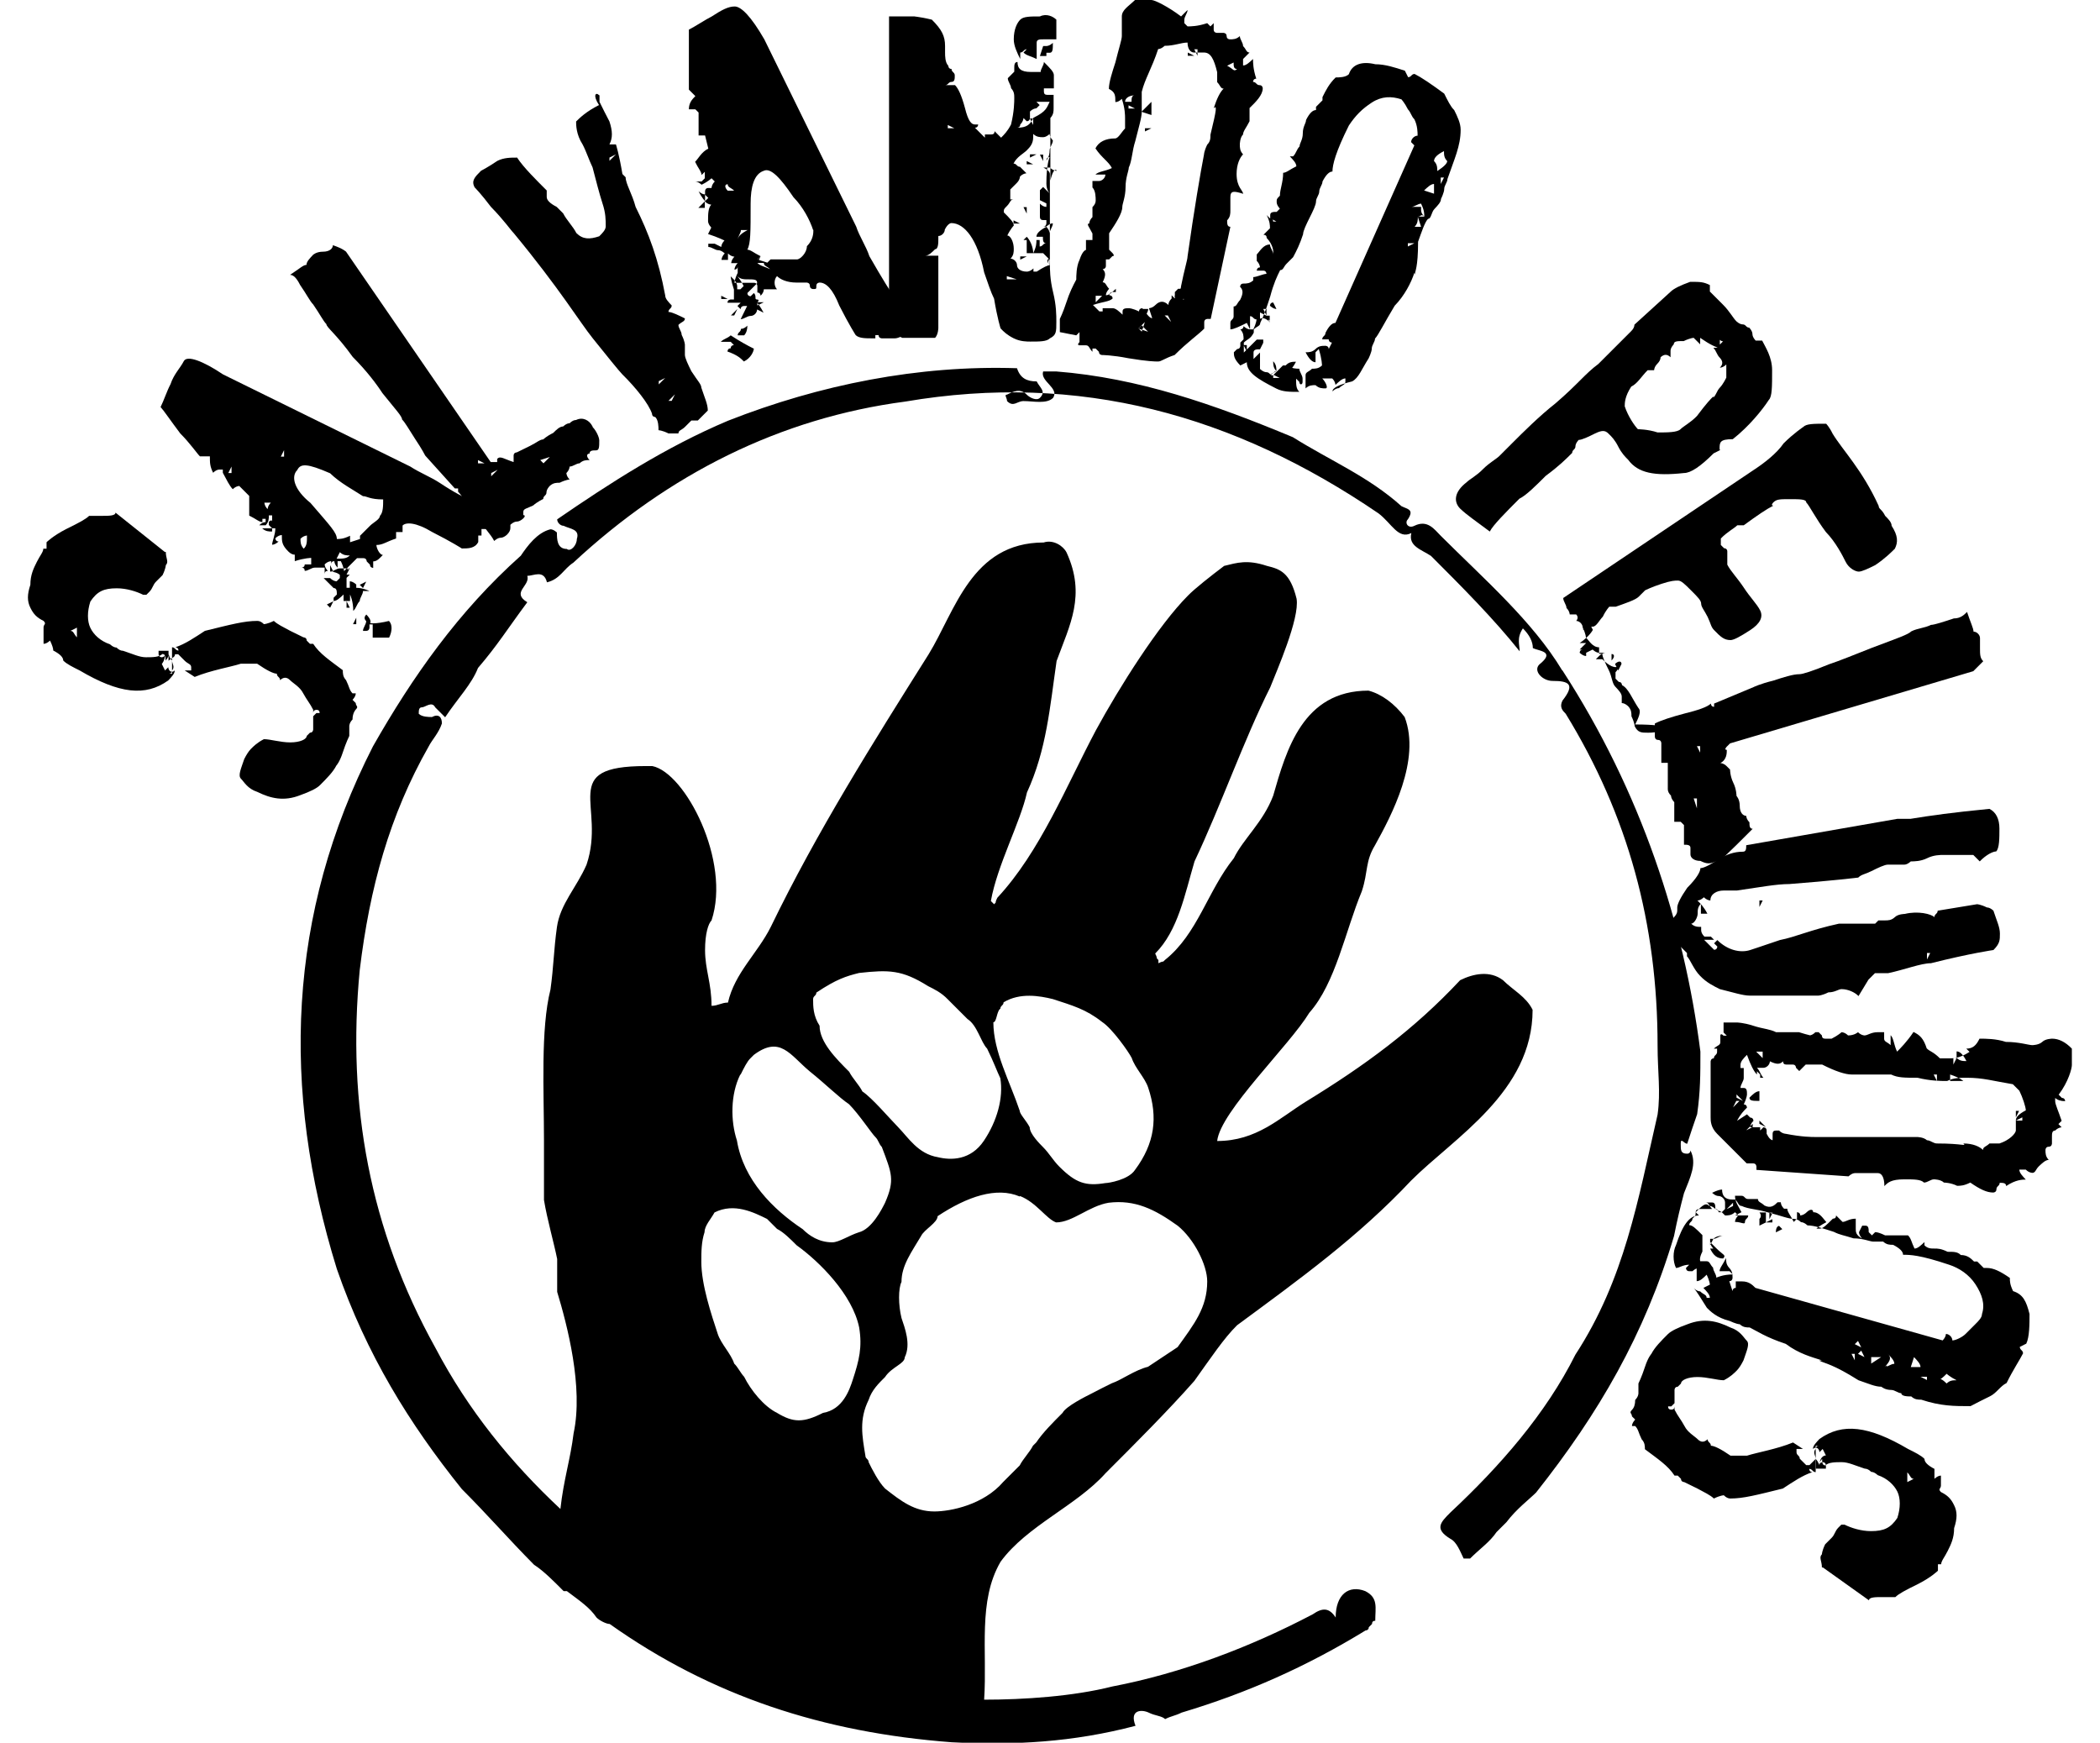
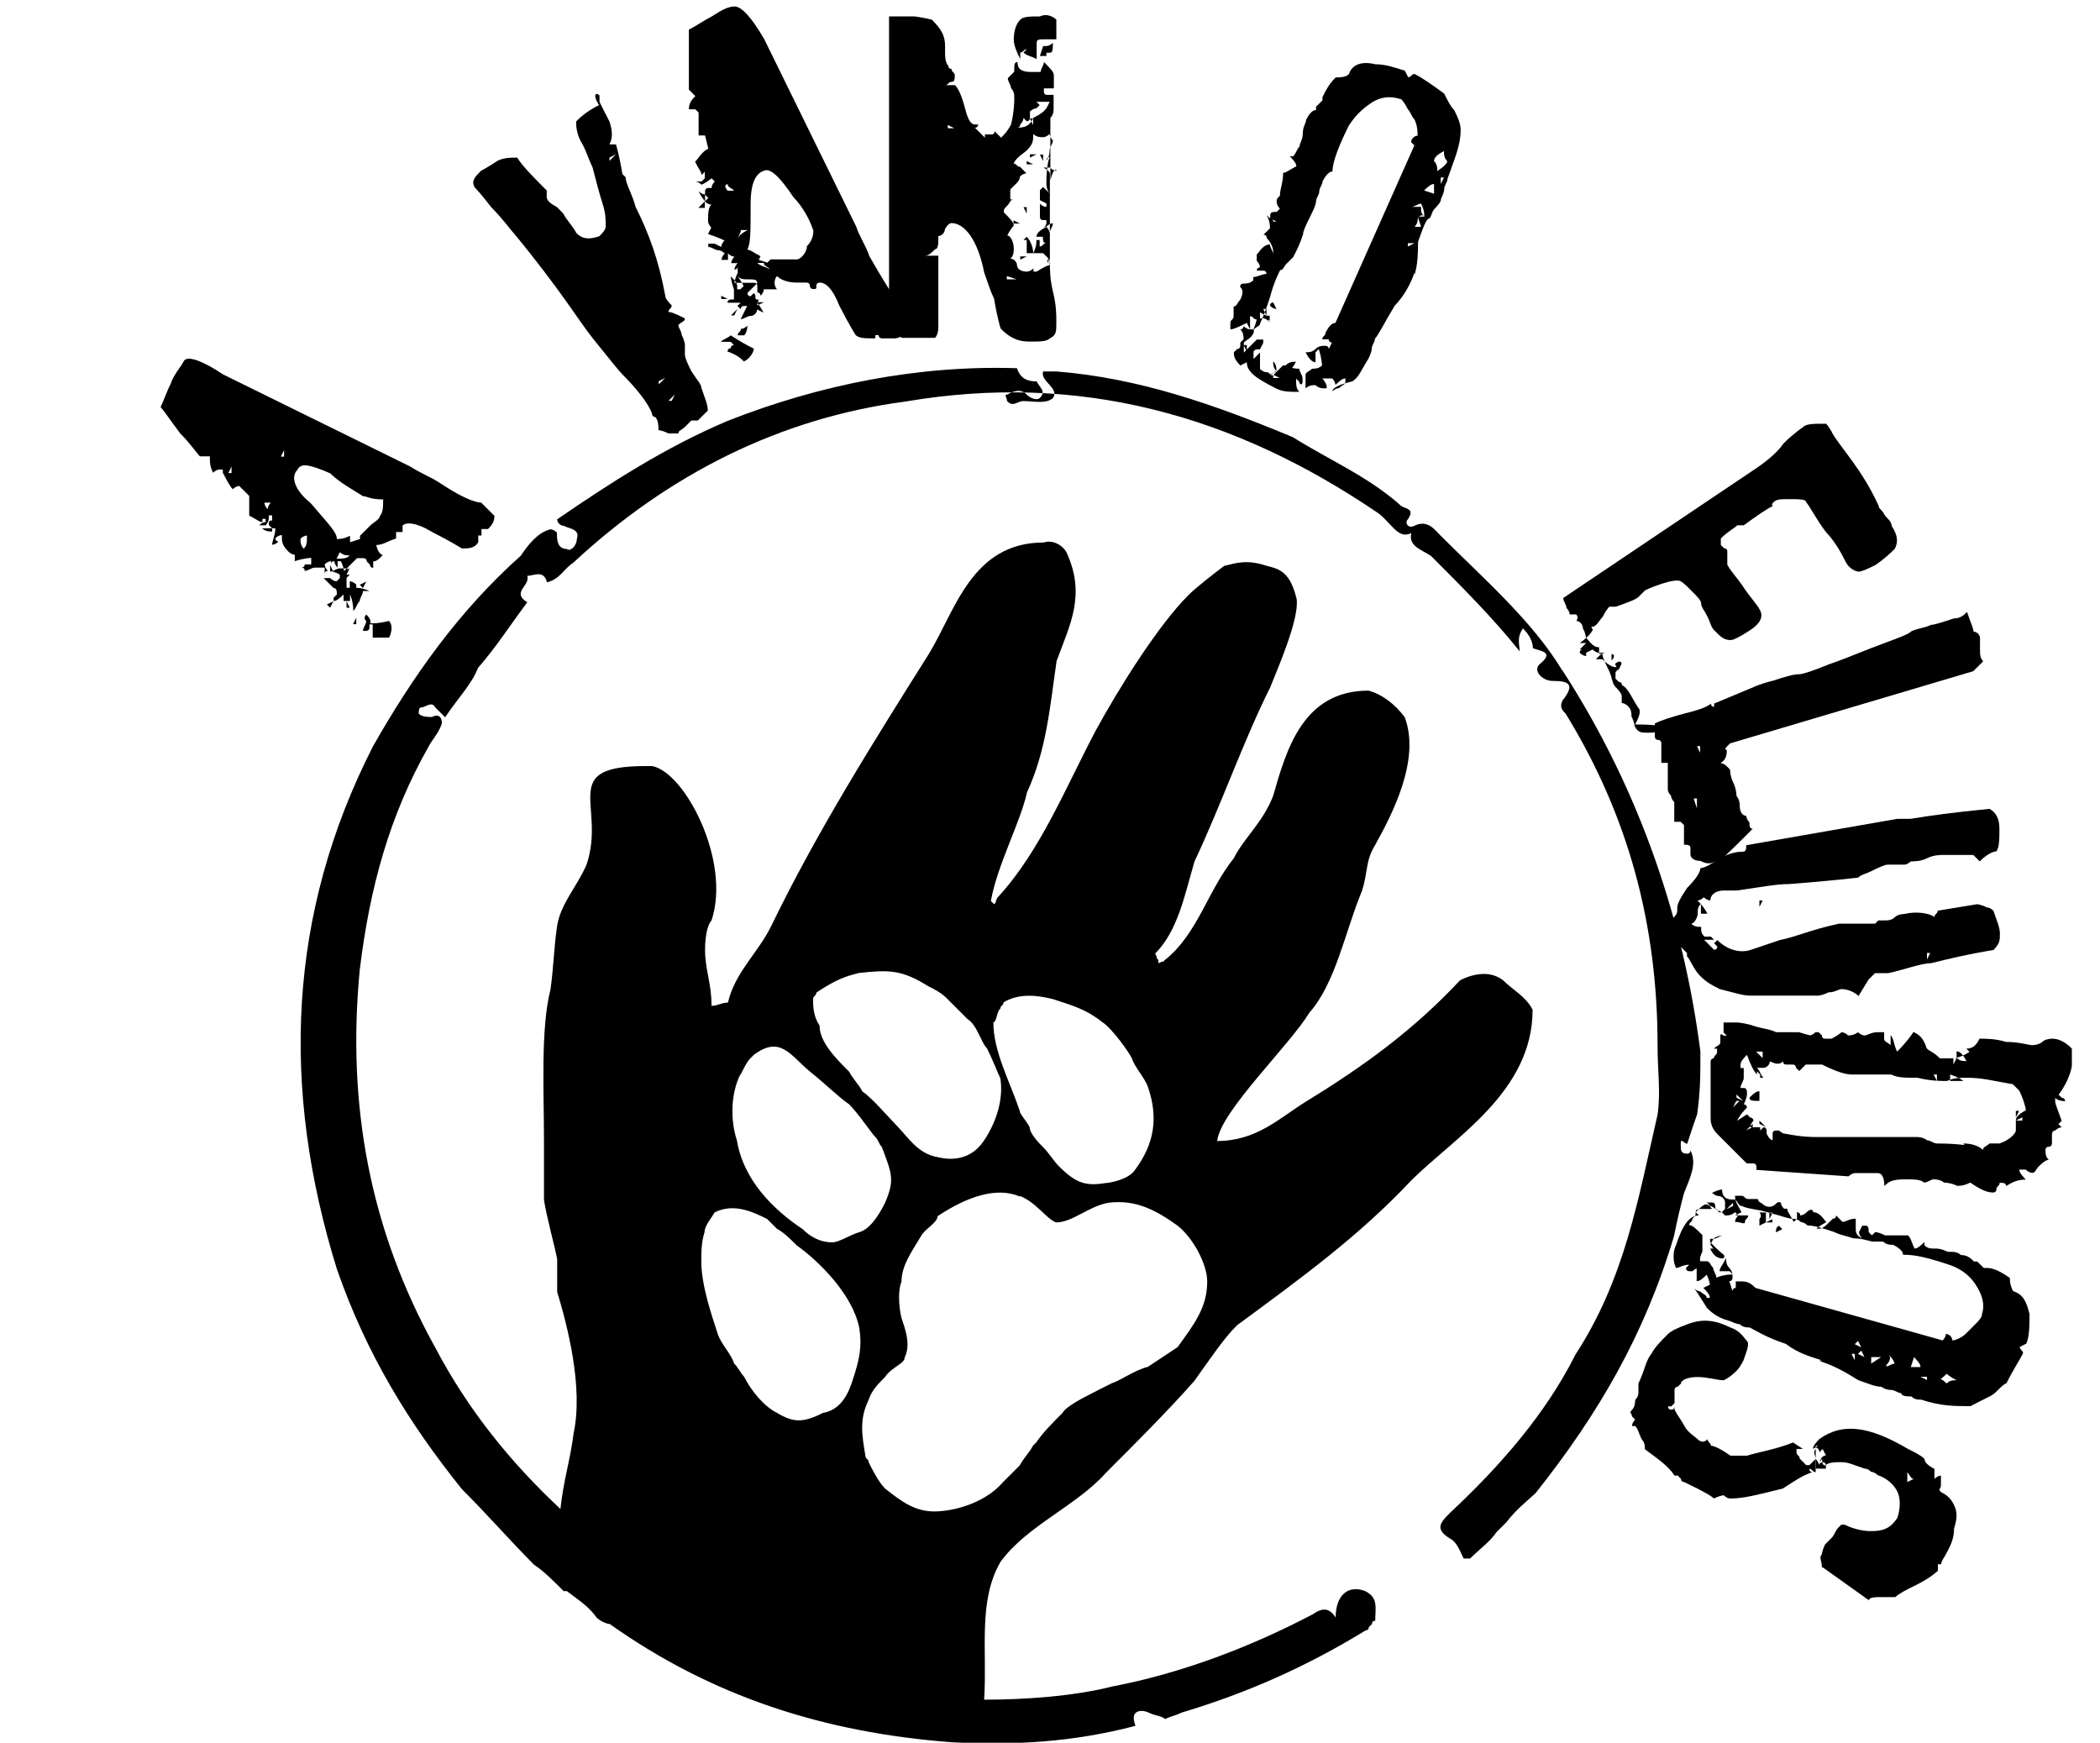
<svg xmlns="http://www.w3.org/2000/svg" id="a" data-name="Capa 1" width="84.35" height="70" viewBox="0 0 84.35 70">
  <path d="M67.24,46.72q0-.13-.13-.26c.13.13.13.26.13.26" />
  <path d="M62.75,26.93c-1.19-1.98-3.17-3.7-4.88-5.41-.26-.26-.53-.66-1.06-.4-.26.13-.4-.13-.26-.26.26-.4,0-.4-.26-.53-1.32-1.19-2.9-1.85-4.36-2.77-3.17-1.32-6.2-2.38-9.5-2.64h-.53c-.13.4.66.66.4,1.06-.26.26-.79.13-1.19.13-.26,0-.4.26-.66,0,0-.13-.13-.26,0-.26.26-.13.53-.26.79,0,.13.13.4.26.53.13.26-.26,0-.4-.13-.66-.4,0-.66-.13-.79-.53-3.96-.13-7.92.66-11.61,2.11-2.51,1.06-4.75,2.51-6.86,3.96,0,.13.13.26.26.26.26.13.66.13.53.53,0,.26-.26.53-.4.4-.4,0-.4-.4-.4-.66,0,0-.13-.13-.26-.13-.53.13-.92.66-1.19,1.06-2.51,2.24-4.36,4.88-5.94,7.66-3.43,6.73-3.7,13.73-1.45,20.99,1.19,3.43,2.9,6.2,5.02,8.84,1.06,1.06,1.85,1.98,2.9,3.04.4.26.79.66,1.19,1.06h.13c.53.4.92.66,1.19,1.06.13.13.4.26.53.26,4.09,2.9,8.58,4.36,13.73,4.75,2.51.13,4.88,0,7.39-.66-.26-.66.26-.66.53-.53.26.13.53.13.66.26.26-.13.4-.13.66-.26,2.64-.79,5.02-1.85,7.39-3.3,0,0,.13,0,.13-.13l.13-.13q0-.13.13-.13c0-.53.13-.92-.4-1.19-.66-.26-1.19.13-1.19,1.06-.26-.4-.53-.4-.92-.13-2.51,1.32-5.28,2.37-8.05,2.9-1.58.4-3.56.53-5.15.53.13-1.98-.26-3.96.66-5.54,1.06-1.45,3.04-2.24,4.22-3.56,1.19-1.19,2.51-2.51,3.56-3.7.66-.92,1.19-1.72,1.72-2.24,2.51-1.85,4.88-3.56,6.99-5.81,1.72-1.72,4.88-3.56,4.88-6.86-.26-.53-.79-.79-1.19-1.19-.53-.4-1.19-.26-1.72,0-1.85,1.98-3.83,3.43-6.2,4.88-1.06.66-1.98,1.58-3.56,1.58.13-1.19,2.9-3.83,3.7-5.15,1.06-1.19,1.45-3.3,2.11-4.88.26-.79.13-1.19.53-1.85.66-1.19,1.85-3.43,1.19-5.15-.4-.53-.92-.92-1.45-1.06-2.64,0-3.3,2.38-3.83,4.22-.4,1.06-1.19,1.72-1.58,2.51-1.06,1.32-1.45,3.04-2.77,4.09-.13.13,0,0-.26.13v-.13c-.13-.13,0,0-.13-.26.92-.92,1.19-2.38,1.58-3.7,1.06-2.24,1.98-4.88,3.04-6.99.26-.66,1.19-2.77,1.06-3.56-.26-1.06-.66-1.19-1.19-1.32-.79-.26-1.19-.13-1.72,0-.53.4-1.19.92-1.45,1.19-1.19,1.19-2.77,3.7-3.7,5.41-1.19,2.24-2.24,4.88-3.96,6.73-.13.26,0,.13-.13.26l-.13-.13c.26-1.45,1.19-3.17,1.45-4.36.79-1.72.92-3.43,1.19-5.28.53-1.45,1.19-2.64.4-4.36-.13-.26-.53-.53-.92-.4-2.9,0-3.56,2.77-4.62,4.49-2.24,3.56-4.49,7.13-6.34,10.95-.53,1.06-1.45,1.85-1.72,3.04-.26,0-.4.13-.66.13,0-.92-.26-1.45-.26-2.24,0-.66.13-1.06.26-1.19.79-2.38-1.06-5.94-2.38-6.2h-.26c-3.56,0-1.58,1.58-2.38,3.96-.4.92-1.06,1.58-1.19,2.51s-.13,1.58-.26,2.51c-.4,1.58-.26,4.09-.26,6.07v2.38c.13.79.4,1.72.53,2.37v1.32c.4,1.32,1.06,3.83.66,5.68-.13,1.06-.4,1.85-.53,3.04-1.98-1.85-3.7-3.96-5.02-6.47-2.64-4.75-3.56-9.77-3.04-15.18.4-3.3,1.19-6.2,2.77-8.98.13-.26.4-.53.53-.92,0-.26-.13-.4-.4-.26-.13,0-.4,0-.53-.13,0-.13,0-.26.13-.26s.4-.26.53,0l.4.4c.53-.79,1.06-1.32,1.32-1.98.79-.92,1.19-1.58,1.98-2.64-.66-.4.13-.66,0-1.06.26,0,.66-.26.79.26.53-.13.66-.53,1.06-.79,3.83-3.56,8.31-5.81,13.33-6.47,6.99-1.19,13.2.53,19.01,4.49.53.4.79,1.06,1.32.79-.13.53.4.66.79.92,1.19,1.19,2.51,2.51,3.56,3.83,0-.26-.13-.53.13-.92.26.26.4.53.4.79.26.13.92.13.26.66-.26.26.13.66.53.66.66,0,.92.13.4.79-.13.26,0,.4.13.53,2.51,4.09,3.69,8.45,3.69,13.33,0,1.06.13,1.85,0,2.77-.79,3.43-1.32,6.6-3.3,9.64-1.19,2.38-3.04,4.49-5.02,6.34-.4.4-.66.66,0,1.06.26.13.4.53.53.79h.26c.4-.4.79-.66,1.06-1.06l.4-.4c.4-.53.92-.92,1.19-1.19,2.51-3.17,4.36-6.34,5.54-10.3.13-.66.26-1.19.4-1.72.26-.66.53-1.19.26-1.72,0,0,0,.13-.13.13-.26,0-.26-.13-.26-.4s.13,0,.26,0c.13-.4.26-.79.4-1.19.13-.92.13-1.58.13-2.51-.66-5.15-2.38-10.43-5.54-15.31M40.18,40.52c0-.13.13-.13.13-.26.66-.4,1.45-.26,1.98-.13.79.26,1.32.4,1.98.92.4.26,1.06,1.19,1.19,1.45.13.4.53.79.66,1.19.4,1.19.26,2.24-.53,3.3-.26.4-1.06.53-1.19.53-.79.13-1.19,0-1.85-.66-.26-.26-.4-.53-.66-.79-.13-.13-.53-.53-.53-.79-.13-.26-.4-.53-.4-.66-.4-1.19-1.06-2.38-1.06-3.56.13,0,.13-.4.26-.53M40.97,48.04c.66.26,1.06.92,1.45,1.06.66,0,1.32-.66,2.11-.79,1.06-.13,1.85.26,2.77.92.66.53,1.19,1.58,1.19,2.24,0,1.06-.53,1.72-1.19,2.64-.4.26-.79.53-1.19.79-.53.13-1.06.53-1.45.66-.26.13-.53.26-.79.4-.26.13-1.06.53-1.19.79-.4.4-.79.79-1.06,1.19l-.13.13c-.13.26-.4.53-.53.79l-.66.66c-.79.92-2.11,1.19-2.77,1.19-.79,0-1.32-.4-1.98-.92-.26-.26-.53-.79-.66-1.06,0-.13-.13-.13-.13-.26-.13-.79-.26-1.45.13-2.24.13-.4.4-.66.66-.92.26-.4.79-.53.79-.79.26-.53,0-1.19-.13-1.58-.13-.53-.13-1.19,0-1.45,0-.66.4-1.19.79-1.85.13-.26.66-.53.66-.79,1.19-.79,2.37-1.19,3.3-.79M32.66,40.13c0-.13.13-.13.13-.26.79-.53,1.19-.66,1.72-.79,1.19-.13,1.72-.13,2.77.53.26.13.53.26.79.53l.79.79c.4.26.53.92.79,1.19.26.53.4.92.53,1.19.13.79-.13,1.72-.66,2.51-.53.79-1.32.79-1.85.66-.79-.13-1.19-.79-1.58-1.19s-1.06-1.19-1.45-1.45c-.13-.26-.4-.53-.53-.79-.53-.53-1.19-1.19-1.19-1.85-.26-.4-.26-.79-.26-1.06M29.75,43.16c.13-.26.26-.53.4-.66l.13-.13c1.06-.79,1.45,0,2.24.66.66.53,1.19,1.06,1.58,1.32.4.4.92,1.19,1.06,1.32.13.13.13.26.26.4.4,1.06.53,1.32.13,2.24-.13.26-.53,1.06-1.06,1.19-.4.13-.79.4-1.06.4-.53,0-.92-.26-1.19-.53-1.19-.79-2.38-1.98-2.64-3.56-.26-.79-.26-1.85.13-2.64M28.17,50.68c0-.4,0-.79.13-1.19,0-.26.26-.53.4-.79.79-.4,1.58,0,2.11.26l.4.4c.26.13.53.4.79.66.92.66,2.24,1.98,2.51,3.3.13.79,0,1.32-.26,2.11-.13.4-.4,1.19-1.19,1.32-.79.4-1.19.4-1.85,0-.53-.26-1.06-.92-1.32-1.45-.13-.13-.26-.4-.4-.53-.13-.4-.53-.79-.66-1.19-.26-.79-.66-1.98-.66-2.9" />
-   <path d="M6.66,22.17c0,.26.13.4,0,.53,0,0,0,.13-.13.4l-.26.26c-.13.13-.13.26-.26.4l-.13.13h-.13c-.26-.13-.66-.26-1.06-.26-.53,0-.79.13-1.06.53-.13.4-.13.79,0,1.06s.4.53.79.66c0,0,.13.13.26.13q.13.13.26.13c.4.13.66.26.92.26s.53,0,.66-.13c.13,0,.13.13.13.26,0,0,.13-.13.13-.26,0,0,0,.13.13.26,0,.13.13.26,0,.4,0,0,0,.13-.13.13h.13v-1.06c.13,0,.13.13.26.13,0,0,0-.13-.13-.13.4-.13.79-.4,1.19-.66,1.06-.26,1.58-.4,2.11-.4q.13,0,.26.13s.13,0,.4-.13c.13.13.4.26.66.4l.53.26s.13,0,.13.13l.13.13h.13c.26.4.66.66,1.19,1.06,0,.13,0,.26.13.4.13.26.13.4.26.53h.13c0,.13-.13.26-.13.26l.13.13c0,.13.13.13,0,.26,0,0-.13.13-.13.4-.13.13-.13.26-.13.26v.4s-.13.26-.26.66c-.13.4-.26.53-.26.53-.13.26-.4.53-.66.79-.13.13-.4.26-.79.4-.66.26-1.19.13-1.72-.13-.4-.13-.53-.4-.66-.53-.13-.13,0-.4.13-.79q.13-.26.26-.4c.13-.13.26-.26.53-.4.26,0,.66.13,1.06.13s.66-.13.66-.26l.13-.13c.13,0,.13-.13.13-.13v-.53l.13-.13h.13q0-.13-.13-.13s-.13,0-.13.13v-.13c-.13-.26-.26-.4-.4-.66-.13-.26-.4-.4-.53-.53-.13-.13-.26-.13-.4,0,0-.13-.13-.13-.13-.26-.13,0-.4-.13-.79-.4h-.66c-.4.13-1.19.26-1.85.53l-.4-.26h.26v-.13c0-.13-.13-.13-.26-.26l-.26-.26h-.13c0,.13-.13.13-.26.26v-.4h-.4v.13s0,.13.13.13c0,0,.13,0,.13-.13,0,.26-.13.4-.13.4l.13.26.13-.13c0,.13.13.26.26.13,0,.13-.13.26-.26.4-.92.66-1.98.53-3.56-.4-.26-.13-.53-.26-.66-.4,0-.13-.13-.26-.4-.4q0-.13-.13-.4s-.13.13-.26.13v-.66c0-.13.13-.13,0-.26-.26-.13-.4-.26-.53-.53-.13-.26-.13-.53,0-.92,0-.4.13-.66.26-.92s.26-.4.26-.53h.13v-.26s.26-.26.79-.53c.53-.26.79-.4.92-.53h.53c.26,0,.53,0,.53-.13l1.98,1.58ZM3.09,25.21l-.26.13c.13,0,.13.13.26.26v-.4Z" />
  <path d="M19.33,20.19s.26.26.53.53c0,.26-.13.4-.26.53h-.26v.26h-.13v.26c-.13.26-.4.26-.66.26,0,0-.4-.26-1.19-.66-.66-.4-1.06-.4-1.19-.26v.26h-.26v.26c-.4.13-.53.26-.79.26,0,.13.13.4.26.4l-.13.13q-.13.13-.26.13v.26s-.13,0-.13-.13l-.13-.13s0-.13-.13-.13h-.26l-.26.26-.26.26s0-.13-.13-.4h-.13v.26s-.13-.13-.13-.26q-.13,0-.13.13v.13-.26s-.13,0-.26.13c0,0,0,.13.13.26q-.13,0-.13.13v-.26h-.4c-.13,0-.26.13-.4.13q0-.13-.13-.13s.13,0,.13-.13h.26v-.26s-.26,0-.66.13v-.26q-.13,0-.26-.13c-.26-.26-.26-.4-.26-.66,0,0-.13,0-.26.13,0,0,0,.13.13.13,0,0-.13.13-.26.13,0-.13.13-.4.13-.66h-.13v.13c-.13,0-.26,0-.4-.13h.4l-.13-.13v-.13s.13-.13.13,0,0,0,0,0v-.26h-.13c0,.13,0,.26-.13.4h-.26q.13-.13.26-.13v-.13h-.13v.13c-.13,0-.26-.13-.53-.26v-.79l-.4-.4s-.13,0-.26.13c-.13-.13-.26-.4-.4-.66v-.13h-.13q-.13,0-.26.13c-.13-.26-.13-.4-.13-.66h-.4c-.13-.13-.4-.53-.79-.92-.4-.53-.66-.92-.79-1.06.13-.26.26-.66.4-.92.13-.4.4-.66.53-.92.13-.26.79,0,1.58.53l7.52,3.7c.4.26.79.4,1.19.66,1.19.79,1.58.79,1.71.79M9.3,18.74h0l-.13.26h.13v-.26ZM10.48,20.19h-.26v-.13l.26.13ZM10.88,20.19h-.26s0,.13.13.26c0,0,0-.13.13-.26M11.41,18.08h0l-.13.26h.13v-.26ZM14.58,19.93c-.4-.26-.92-.53-1.32-.92-.92-.4-1.19-.4-1.32-.13-.26.26-.13.79.53,1.32.79.92,1.06,1.19,1.06,1.45.13,0,.26,0,.53-.13v.26l.4-.13v-.13c.13-.13.26-.26.4-.4.13-.13.4-.26.4-.4.13-.13.13-.4.13-.66-.53,0-.66-.13-.79-.13M12.07,22.04h-.26.26ZM12.33,21.51s-.13,0-.26.13c0,.13,0,.26.13.4.13-.13.13-.26.13-.53M13.39,24.15l-.13.26-.13-.13.26-.13ZM13.26,22.7l.13.26h-.13v-.26ZM14.05,22.83h-.4c-.13,0-.26.13-.4.13,0,0,.26,0,.4.13v.13l-.13.13s-.13,0-.26-.13h-.26s.13.13.4.4c.13,0,.13.13.13.26l-.13.13v.13c.13,0,.26-.13.4-.26v.26h.26v-.26s.13.26.13.66c.13-.13.13-.26.26-.4,0-.13.13-.26.13-.4h.26s-.26-.13-.53-.13v-.13s-.13-.13-.26-.13v.26h-.13v-.4l.13-.13h-.13l.13-.26c-.13.13-.13,0,0,0M13.52,22.04v.26h-.13l.13-.26ZM14.05,22.31c-.13,0-.26,0-.4-.13l-.13.26c.26,0,.4,0,.53-.13M13.92,24.15l.13.26h-.13v-.26ZM14.31,24.81v.26h-.13l.13-.26ZM14.71,23.36l-.13.26-.13-.13.26-.13ZM15.63,24.95c.13.13.13.4,0,.66h-.66v-.53h-.13v.13s0,.13-.13.13h-.13c0-.13.13-.26.13-.4,0,.13.4.13.92,0M14.71,24.68h0q.26.26.13.4l-.13.13v-.26q-.13-.13,0-.26M15.76,21.65h-.26v-.13l.26.13ZM16.29,20.99h-.26.26Z" />
-   <path d="M23.81,17.16c.13.13.26.4.26.53,0,.26,0,.4-.13.4s-.26,0-.26.13c-.13,0-.13.13,0,.26-.13,0-.26,0-.4.13-.13,0-.26.13-.4.13,0,0,0,.13-.13.26,0,0,0,.13.13.26,0,0-.13,0-.4.13-.13,0-.26,0-.4.13,0,0-.13.13-.13.26s-.13.13-.13.26c0,0-.26.13-.4.26-.26.13-.4.13-.4.26v.13s.13,0,0,.13c0,0-.13.13-.26.13s-.26.13-.26.13v.13q0,.13-.13.26s-.13.13-.26.13-.26.13-.26.13c-.13-.26-.4-.53-.79-1.06-.26-.4-.53-.79-.66-.92v-.13h-.13l-1.19-1.32s-.13-.26-.4-.66c-.26-.4-.4-.66-.53-.79,0-.13-.26-.4-.79-1.06-.26-.4-.66-.92-1.19-1.45-.66-.92-1.06-1.19-1.06-1.32-.13-.13-.26-.4-.53-.79-.13-.13-.26-.4-.53-.79-.13-.26-.26-.4-.4-.4.4-.26.53-.4.66-.4,0-.13.13-.26.26-.4,0,0,.13-.13.4-.13s.4-.13.4-.26c.4.13.53.26.53.26l5.81,8.45h.26v-.13c.13-.13.26,0,.66.13v-.26c0-.13.13-.13.13-.13,0,0,.26-.13.53-.26.26-.13.4-.26.53-.26,0,0,.13-.13.4-.26.13-.13.26-.26.4-.26,0,0,.13-.13.26-.13q.13-.13.26-.13c.26-.13.53,0,.66.26M19.46,18.61l-.26-.13v.13h.26ZM19.99,18.87l-.26.13v.13l.26-.26ZM22.1,18.35h0l-.4.13.13.13.26-.26Z" />
  <path d="M24.08,3.83q0,.13,0,0v.26c.13.26.26.53.4.79.13.4.13.66,0,.92h.26s.13.4.26,1.19l.13.13c0,.26.26.66.4,1.19.53,1.06.92,2.11,1.19,3.56,0,.13.13.26.26.4,0,.13-.13.13-.13.26.13,0,.4.13.66.26,0,.13-.13.13-.26.26,0,.13.13.26.13.4.13.26.13.4.13.4v.4c0,.13.13.4.26.66.26.4.4.53.4.66.13.4.26.66.26.92-.13.13-.26.26-.4.4h-.26s-.13.13-.26.26c-.13.13-.26.13-.26.26h-.4c-.26-.13-.4-.13-.4-.13,0-.13,0-.4-.13-.53,0,0-.13,0-.13-.13-.13-.4-.66-1.06-1.19-1.58-.13-.13-.66-.79-1.19-1.45-.53-.66-1.32-1.98-3.17-4.22-.13-.13-.4-.53-.92-1.06-.4-.53-.66-.79-.66-.79-.13-.26,0-.4.26-.66,0,0,.26-.13.66-.4.26-.13.53-.13.79-.13.26.4.79.92,1.19,1.32v.26c0,.13.13.26.4.4l.26.26c.13.26.4.53.53.79.26.26.53.26.92.13.13-.13.26-.26.26-.4,0-.26,0-.53-.13-.92-.13-.4-.26-.92-.4-1.45-.13-.26-.26-.66-.4-.92-.26-.4-.26-.79-.26-.92.13-.13.4-.4.92-.66-.26-.4-.13-.53,0-.4-.13,0,0,0,0,0M24.74,6.2h0l-.26.13v.13l.26-.26ZM26.72,15.18h0l-.26.13v.13l.26-.26ZM27.11,15.84h0l-.26.26h.13l.13-.26ZM27.25,12.67v.26-.26Z" />
  <path d="M36.35,12.41s0,.4.13.79v.13c-.13.13-.4.26-.53.26h-.53s-.13,0-.13-.13h-.13v.13h-.13c-.26,0-.53,0-.66-.13,0,0-.26-.4-.66-1.19-.26-.66-.53-.92-.79-.92,0,0-.13,0-.13.13s0,.13-.13.13c0,0-.13,0-.13-.13s-.13-.13-.13-.13h-.4c-.4,0-.66-.13-.79-.26-.13.13-.13.4,0,.53h-.53q0,.13-.13.26s0-.13-.13-.13v-.26s0-.13-.13-.13h-.79s0-.13.13-.4v-.26c0,.13-.13.13-.13.13,0,0,0-.13.13-.26h-.26s0-.13.13-.26c0,0-.13,0-.26-.13v.26h-.26s0-.13.13-.26c0,0-.13-.13-.26-.13s-.26-.13-.4-.13v-.13h.26l.26.13s0-.13.13-.26c0,0-.26-.13-.66-.26l.13-.26s-.13-.13-.13-.26c0-.26,0-.53.13-.66,0,0-.13,0-.26-.13v.26h-.26c.13-.13.26-.26.4-.4l-.13-.13v.26s-.13-.13-.26-.4c0,0,.13.13.26.13v-.13s0-.13.13-.13h.13s0-.13.13-.26l-.13-.13s-.13.13-.4.26c0,0-.13-.13-.26-.13h.26l.13-.13v-.26l-.13.13c0-.13-.13-.26-.26-.53.13-.13.26-.4.53-.53l-.13-.53h-.26v-.92l-.13-.13h-.26c0-.26.13-.4.26-.53-.13-.13-.26-.26-.26-.26V1.19c.26-.13.66-.4.92-.53.4-.26.66-.4.92-.4s.66.4,1.19,1.32l3.69,7.52c.13.4.4.79.53,1.19,1.06,1.85,1.32,2.11,1.45,2.11M28.96,5.28h0l-.26.13.26-.13ZM29.09,7.13h0l-.26-.13.26.13ZM29.23,12.01h-.26v-.13l.26.13ZM29.49,7.66c-.13-.13-.26-.13-.26-.26-.13,0-.13.13,0,.26h.26ZM29.36,9.37h0l-.13-.26h.13v.26ZM30.28,13.99c0,.13-.13.4-.4.53-.13-.13-.26-.26-.66-.4,0,0,0-.13.13-.13,0-.13.13-.13.13-.13l-.13-.13h-.4c.13-.13.26-.13.4-.26.4.26.66.4.92.53M29.62,12.41l-.13.26h-.13l.26-.26ZM30.41,11.35c0-.13-.13-.13-.4-.13-.13,0-.26,0-.4-.13,0,0,.13.13.26.4l-.13.13h-.13v-.13s0-.13-.13-.26l-.13-.13s0,.13.13.53v.4h-.13s-.13,0-.13.13h.53l-.13.13.13.13c0-.13.13-.13.13-.13h.13l-.26.53c.13,0,.26-.13.4-.13s.26-.13.26-.26l.26.13s-.13-.26-.26-.4c0,0,.13-.13,0-.13s0-.13-.13-.26l-.13.13s-.13,0-.13-.13l.13-.13.26-.26q0,.13,0,0c-.13,0,0,0,0,0M30.02,9.24h-.26c0,.13-.13.26-.13.4,0-.13.13-.26.4-.4M30.02,13.07h0q0,.26-.13.4h-.26c0-.13.13-.13.13-.26q.13,0,.26-.13M30.02,10.69v.26h-.13l.13-.26ZM30.55,10.3l-.13.26h-.13l.26-.26ZM32.66,9.24c-.13-.4-.4-.92-.79-1.32-.53-.79-.92-1.19-1.19-1.06-.4.13-.53.66-.53,1.32,0,1.19,0,1.58-.13,1.85.13,0,.26.13.53.26l-.13.13.4.13.13-.13h1.06c.13,0,.4-.26.4-.53.26-.26.26-.53.26-.66M30.94,10.82c-.13-.13-.26-.13-.26-.26h-.26c.13.13.26.13.53.26M30.68,12.14l-.26.13v-.13h.26ZM30.94,6.07h0l-.26.13.26-.13ZM32.66,11.22h0l-.26-.13.13-.13.13.26ZM33.45,11.09h0l-.13-.26h.13v.26Z" />
  <path d="M42.43,6.86c-.13,0-.26-.13-.26-.13h-.26q.26.13.26.26v3.56c0,.26,0,.66.13,1.19.13.53.13.92.13,1.19,0,.4,0,.53-.26.66-.13.13-.4.13-.79.13-.13,0-.4,0-.66-.13-.26-.13-.4-.26-.53-.4,0,0-.13-.4-.26-1.19-.13-.26-.26-.66-.4-1.06-.26-1.32-.79-1.98-1.32-1.98,0,0-.13,0-.26.26,0,.13-.13.26-.26.26v.13c0,.13,0,.4-.13.4-.13.13-.26.26-.4.26h.53v2.9s0,.26-.13.4h-1.32c-.26-.13-.53-.26-.53-.66V.66h1.06c-.13,0,.13,0,.66.13.4.4.53.66.53,1.06v.26c0,.13,0,.4.13.53,0,0,0,.13.13.13,0,.13.13.13.13.26s0,.26-.13.26-.13.13-.26.13h.4c.13.13.26.4.4.92.13.53.26.66.4.66h.13s0,.13-.13.13l.4.4v-.13h.26q.13,0,.13-.13s.13.13.26.26c.13-.13.26-.26.4-.53.13-.53.13-.92.13-1.06s0-.26-.13-.4c0-.13-.13-.26-.13-.4,0,0,.13-.13.26-.26v-.13c0-.13,0-.26.13-.26,0,.26.13.4.53.4h.4c0-.13.13-.26.13-.4.26.26.4.4.4.53v.53h-.4v.13q0,.13.13.13h.26v.53c0,.13,0,.26-.13.4v2.51q.13-.53.26-.4M38.33,5.15l-.26-.13v.13h.26ZM39.92,10.3h-.26v-.4c.26.13.26.26.26.4M42.16,10.69v-.26l-.26-.26h-.66v-.53h-.13l.13-.13c.13.13.26.4.26.66.13-.26.13-.4.13-.53h.13v.26c.13,0,.13-.13.26-.13-.13,0-.13-.13-.13-.26h-.26c0-.13.13-.26.4-.4,0,0,.13.13.13.26,0-.13.13-.26.13-.4-.13,0-.26.13-.26.13h-.13c.13,0,.13-.13.13-.13v-.13h-.13q-.13,0-.13-.13v-.53q.13.13.26.13v.26-.4l-.26-.13v-.4l.13-.13s.13.13.26.26c0,0-.13-.13-.13-.4,0-.79.13-1.06.13-1.06-.13,0-.13.13-.13.13,0,0,.13-.13.13-.4,0-.13.13-.26.13-.4,0,0-.13-.13-.13-.26,0,0-.13.13-.26.13s-.26,0-.4-.13v.13c0,.26-.13.4-.26.53-.13.13-.4.26-.53.53.13,0,.13.13.26.13l.26.26s-.13,0-.26.13c0,0,0,.13-.13.26-.13.13-.26.26-.26.26v.4h.13c-.13,0-.13.13-.26.26s-.13.13-.13.26c.26.26.4.4.4.53,0,0-.13.13-.26.4.13,0,.26.26.26.53,0,.13,0,.26-.13.4.13,0,.26.13.26.26s.13.26.4.26c0,0,.13,0,.26-.13v.13h.13q.4-.26.53-.26c-.13-.13-.13-.26,0-.26q-.13.13,0,.26-.13,0,0,0M40.84,11.22h0l-.4-.13v.13h.4ZM40.97,8.98h-.26v-.13l.26.13ZM42.43.79v.79h-.53c-.13,0-.26,0-.26.13v.66c-.26-.13-.4-.13-.53-.26l.13-.13c-.13,0-.13.13-.26.13v.26c-.13-.26-.26-.53-.26-.79,0-.4.13-.66.26-.79.13-.13.4-.13.79-.13.26-.13.53,0,.66.13M41.24,10.3l-.26.13v-.13h.26ZM41.24,8.58h0l-.13-.26h.13v.26ZM41.5,6.6h-.26v-.13l.26.13ZM41.5,5.02v-.26h-.13l.13.26ZM41.63,6.2l-.26.13v-.13h.26ZM42.16,4.09h-.53l.13.13-.13.13s-.13,0-.26.13v.26s0,.13-.13.13l-.13-.13s0,.13-.13.26c0,.13-.13.13-.13.13.4,0,.53-.13.66-.4.53-.26.53-.4.66-.66M41.9,6.47h0l-.13-.26h.13v.26ZM42.29,1.72c0,.26,0,.4-.13.4h-.13v.13h-.26l.13-.4h.13s.13,0,.26-.13" />
-   <path d="M49.95,7.79h0c-.4-.13-.53-.13-.53.13v.53c0,.13,0,.26-.13.4,0,.13,0,.26.13.26l-.79,3.7h-.13s-.13,0-.13.13v.26c-.26.26-.66.53-1.19,1.06-.4.13-.53.26-.66.26s-.4,0-1.19-.13c-.66-.13-1.06-.13-1.06-.13,0,0-.13,0-.13-.13l-.13-.13h-.13v.13c-.13-.13-.13-.26-.26-.26h-.26s-.13,0,0-.13v-.4l-.13.13-.66-.13v-.53s.13-.26.26-.66c.13-.4.26-.66.4-.92,0-.13,0-.53.13-.79.13-.4.26-.4.26-.4v-.4h.26v-.26c-.13-.26-.26-.4-.13-.4,0,0,0-.13.13-.26v-.4q.13-.13.13-.26c0-.13,0-.4-.13-.53v-.26h.26c.13,0,.26-.13.26-.26h-.4c.13-.13.4-.13.66-.26-.13-.26-.4-.4-.66-.79.13-.26.4-.4.79-.4.13,0,.26-.26.4-.4v-.4c0-.13,0-.4-.13-.79q-.13.13-.26.13c0-.26,0-.4-.26-.53,0-.26.13-.66.26-1.06.13-.53.26-.92.26-1.06v-.79c0-.26.26-.4.53-.66h.66c.13,0,.66.26,1.19.66l.13-.13.13-.13c0,.13-.13.26-.13.4v.13l.13.13c.13,0,.4,0,.79-.13l.13.13.13-.13v.26c0,.13.13.13.13.13h.26s.13,0,.13.13.13.13.13.13c.13,0,.26,0,.4-.13,0,.13.13.26.13.4.13.13.13.26.26.26l-.26.26v.26c.13,0,.26-.13.4-.26,0,.13,0,.4.13.79-.13,0-.13.13-.13.13.13,0,.13.13.26.13s.13.13.13.13c0,.26-.26.53-.53.79v.53c-.13.26-.26.4-.26.53-.13.13-.13.4-.13.4,0,.13,0,.26.13.4-.13.13-.26.4-.26.79,0,.53.26.66.26.79M44.27,11.88h-.26v.26l.26-.26ZM47.57,12.01q-.13,0,0,0h-.26q-.13,0-.13-.13l.13-.13q.13-.13.13-.26c.13-.66.26-1.06.26-1.19.26-1.85.53-3.43.66-4.09,0,0,0-.13.13-.4.13-.13.13-.26.13-.4.26-1.06.26-1.19.13-1.06.13-.4.26-.66.4-.79-.13,0-.13-.13-.26-.26v-.4c-.13-.53-.26-.79-.53-.79h-.4c-.13,0-.26-.13-.26-.4-.26,0-.53.13-.92.13,0,0-.13.13-.26.13-.26.79-.53,1.19-.66,1.72v.79c0,.26-.13.66-.26,1.19-.13.4-.13.79-.26,1.06,0,.13-.13.4-.13.79s-.13.66-.13.79c0,.26-.26.66-.53,1.06v.66l.13.13s.13.13,0,.13l-.13.13h-.13v.26c0,.13-.13.13-.13.13.13.13.13.26,0,.53.13,0,.13.13.26.26,0,0-.13.13-.13.26.13,0,.26-.13.4-.26v.13h-.13s-.13,0-.13.13c0,0,.13,0,.13.13-.13.13-.4.13-.79.26.13.13.26.26.26.26h.13v-.13h.4c.13,0,.26.13.4.26v-.13c0-.13.13-.13.26-.13,0,0,.13,0,.4.13,0-.13.13-.13.13-.13.13.13.26.4.4.4l-.13-.4s.13,0,.26-.13q.13-.13.26-.13t.26.13q0-.13.13-.26v-.13l.13.13v-.26l.13-.13h.13q0,.53.13.4M45.59,3.83c-.26,0-.4.13-.4.26h.26c0-.13,0-.26.13-.26M45.59,4.36h0l-.26-.13v.13h.26ZM45.99,12.93h0l-.26.26.13.13.13-.4ZM46.12,13.33l-.26-.26-.13.13.4.13ZM46.12,12.41c0,.13-.13.26-.13.4-.13-.13-.13-.26-.13-.4h.26ZM46.25,4.62v-.53s-.13.13-.4.4l.4.13ZM46.25,5.15h-.26v.13l.26-.13ZM47.04,12.93l-.13-.26h-.13l.26.26ZM47.04,12.28h-.26.26ZM47.97,2.24h0l-.26-.13v.13h.26ZM48.1,2.24v-.26h-.13l.13.26ZM48.36,11.61h0l-.26-.13.26.13ZM49.68,2.77c-.13,0-.13-.13-.13-.26l-.26.13c.26.13.26.26.4.13" />
  <path d="M50.08,14.12h0l-.13-.26h.13v.26ZM56.81,10.96c-.13.4-.4.92-.79,1.32-.4.66-.66,1.19-.79,1.32,0,.13-.13.26-.13.4s-.13.4-.13.4c-.26.4-.4.79-.66.92-.53.13-.79.26-.79.4,0,0,.13-.13.26-.13.13-.13.26-.13.26-.26v-.13c-.13,0-.26.13-.4.26,0,0,0-.13-.13-.26h-.4c.13.13.26.4.13.4s-.26,0-.4-.13c-.13,0-.26,0-.4.13v-.53c0-.13.13-.13.26-.26.13,0,.26,0,.4-.13,0,0,0-.26-.13-.66l-.13.13v.4c-.13,0-.26-.13-.4-.4.13,0,.26,0,.4-.13.13-.13.26-.13.4-.13,0,0,.13,0,.13.13l.13-.26s-.13,0-.13-.13h-.26c0-.13.13-.13.13-.26.13-.26.26-.4.4-.4l3.17-7.13-.13-.13c0-.13.13-.26.26-.26,0-.13,0-.4-.13-.66-.13-.13-.13-.26-.26-.4-.13-.26-.26-.4-.26-.4-.4-.13-.79-.13-1.19.13-.4.26-.66.53-.92.92-.53,1.06-.66,1.58-.66,1.85-.13,0-.26.13-.4.4,0,.13-.13.26-.13.4s-.13.26-.13.4-.13.4-.26.66c-.13.26-.26.53-.26.66-.13.4-.26.66-.4.92l-.26.26c-.13.13-.13.26-.26.26-.13.26-.26.53-.4,1.06-.13.4-.26.79-.4,1.06,0,.13-.13.13-.26.26v.13c-.13.26-.26.26-.4.4v.4l.26-.26.26-.26h.26v.13l-.13.26c-.13,0-.26,0-.26.13v.26s.13-.13.26-.26v.66s.13.13.26.13.13.13.26.13c.13-.13.26-.26.4-.4h.13c.26.13.4.13.53.13,0,.13.13.26.13.4v.13c0,.13-.13.13-.13,0l-.13-.13c0,.26,0,.4.13.53-.4,0-.66,0-.92-.13-.79-.4-1.19-.66-1.19-1.06l-.26.13c-.26-.26-.26-.4-.26-.53l.13-.13c.13,0,.13-.13.13-.13v-.13l.13-.13c0-.13,0-.26-.13-.4.13,0,.13-.13.13-.13,0,0,.13.13.26.13h.13c.13-.26.13-.4.13-.4-.13,0-.13-.13-.26-.13v.53l-.13-.26c-.26.13-.53.26-.66.26v-.26c0-.13.13-.13.13-.26v-.4c.13,0,.13-.13.26-.26.13-.26.13-.4,0-.53,0,0,0-.13.13-.13s.26,0,.4-.13v-.13c.13,0,.4-.13.53-.13,0,0,0-.13-.13-.13h-.26s0-.13.13-.13c0,0,0-.13-.13-.26v-.26c.13-.13.26-.4.53-.4,0,.13.13.26.13.4v-.13s0-.26-.26-.53q0-.13-.13-.13s.13-.13.26-.26c0-.13,0-.26-.13-.53l.13.13s.13,0,.13.13c.13,0,.26,0,.4-.13,0,0-.13.13-.26.13l-.26-.13v-.13c0-.13.13-.13.26-.13l.13-.13s-.13-.13-.13-.26,0-.13.13-.26c0-.26.13-.53.13-.92.13,0,.26-.13.53-.26,0-.13-.13-.26-.26-.4h.13c.13-.13.13-.26.26-.4,0-.13.13-.26.13-.53s.13-.4.13-.53c.13-.26.26-.4.4-.4v-.13s.13-.13.26-.26v-.13c.13-.26.26-.53.53-.79.13,0,.4,0,.53-.13.13-.4.53-.53,1.06-.4.4,0,.79.13,1.19.26l.13.26c.13,0,.13-.13.26-.13.26.13.66.4,1.19.79.13.26.26.53.4.66.13.26.26.53.26.79,0,.66-.26,1.19-.53,1.98,0,.13-.13.26-.13.4s-.13.4-.13.4c0,.13-.13.26-.26.4-.13.13-.13.4-.26.4-.13.13-.26.53-.4.92,0,1.06-.13,1.19-.13,1.32M50.74,12.67h0l-.13-.26.13.26ZM51,12.94v-.26h-.13l-.26-.13v.26s.13-.13.4.13c-.13-.13,0-.13,0,0M50.87,12.67v-.26h-.13l.13.26ZM51.27,14.91c0-.13,0-.26-.13-.4,0,.13,0,.26.13.4-.13,0-.13.13-.26.13l.26-.13ZM51.27,12.41l-.13-.26c-.13,0-.13.13-.13.13,0,0,.13.13.26.13M51.4,15.18h0l-.26-.13v.13h.26ZM52.06,14.52c-.13.26-.26.4-.4.4v-.13s-.13.13-.26.13c0,0,.13-.13.26-.26.13-.13.26-.13.4-.13M56.42,9.37h-.26.26ZM56.81,9.77h-.26v.13l.26-.13ZM56.81,9.37h-.26.26ZM57.21,8.71c0-.13,0-.26-.13-.53-.13,0-.26.13-.4.13h.4v.13q0,.13.13.26c-.13-.13-.13,0-.26,0h.26ZM57.08,9.11l-.13-.4c0,.13,0,.26-.13.4h.26ZM57.6,7.79v-.4c-.13,0-.26.13-.4.26l.4.13ZM57.87,7.39l.13-.26h-.13v.26ZM58.13,6.47c-.13-.13-.13-.26-.13-.4-.26.13-.4.26-.4.4.13.13.13.26.13.4q.4-.26.4-.4" />
-   <path d="M69.09,18.08h0l-.26.13c-.53.53-.92.79-1.19.79-1.19.13-1.85,0-2.24-.53-.13-.13-.26-.26-.4-.53-.13-.26-.26-.4-.4-.53-.13-.13-.26-.13-.53,0-.26.13-.53.26-.66.26,0,0-.13.13-.13.26s-.13.13-.13.26c-.26.26-.53.53-1.06.92-.4.4-.79.79-1.06.92-.53.53-1.06,1.06-1.19,1.32-.53-.4-.92-.66-1.19-.92-.26-.26-.26-.66.26-1.06.13-.13.4-.26.66-.53.26-.26.53-.4.66-.53l.53-.53c.4-.4,1.06-1.06,1.72-1.58.92-.79,1.19-1.19,1.72-1.58l1.32-1.32q.13-.13.13-.26l1.45-1.32c.13-.13.4-.26.79-.4.4,0,.53,0,.79.13v.26c.13.13.26.26.53.53.26.26.4.53.53.66,0,0,.13.13.26.13s.13.13.26.13c0,0,.13.13.13.26s.13.26.13.26h.26c.13.26.4.66.4,1.19,0,.66,0,1.06-.13,1.19-.26.4-.79,1.06-1.45,1.58-.53,0-.53.13-.53.4M68.82,15.97c.13-.13.13-.26.26-.4.13-.13.26-.4.26-.4v-.53c-.13.13-.26.13-.26.13.13-.13.13-.26,0-.4-.13-.13-.13-.26-.26-.4.13,0,.26,0,.26-.13l.13-.13c-.13,0-.13-.13-.13,0v.26c-.13,0-.4-.13-.79-.4v.26l-.26-.26s-.13,0-.4.13c-.26,0-.4,0-.4.13,0,0-.13.13-.13.26v.26c-.13-.13-.26-.13-.4,0q0,.13-.13.26c-.13.13-.13.26-.13.26h-.26c-.26.26-.4.53-.66.66-.26.4-.26.66-.26.79.13.4.4.79.53.92,0,0,.4,0,.79.13.4,0,.79,0,.92-.13s.4-.26.66-.53c.4-.53.53-.66.66-.79" />
  <path d="M67.11,29.43s-.13,0-.26-.13c-.26.13-.53.13-.66.13-.26,0-.4,0-.53-.26,0,0,0-.13-.13-.4,0-.13,0-.26-.13-.4,0,0-.13-.13-.26-.13v-.26c0-.13-.13-.26-.26-.4-.13-.13-.13-.4-.26-.66-.13-.26-.26-.53-.26-.66h-.13v-.26c-.26,0-.4-.26-.53-.4,0,0,0-.13-.13-.4,0-.13-.13-.26-.26-.26,0,0,.13-.13,0-.26h-.26s0-.13-.13-.26c0-.13-.13-.26-.13-.4l7.66-5.15c.4-.26.92-.66,1.19-1.06.4-.4.79-.66.79-.66.13-.13.4-.13.92-.13,0,0,.13.13.26.4.4.66,1.19,1.45,1.85,2.9,0,.13.13.13.26.4.13.13.26.26.26.4.26.4.26.66.13.92-.13.13-.4.4-.79.66-.26.13-.53.26-.66.26s-.4-.13-.53-.4c-.13-.26-.4-.79-.79-1.19-.4-.53-.66-1.06-.79-1.19,0-.13-.26-.13-.66-.13s-.53,0-.66.13c0,0-.13.13,0,.13-.26.13-.66.4-1.19.79h-.26c-.13.13-.4.26-.66.53v.26l.13.13s.13,0,.13.13v.53c.13.26.4.53.66.92.26.4.53.66.66.92.13.26,0,.53-.4.79-.4.26-.66.4-.79.4-.26,0-.4-.13-.66-.4-.13-.13-.13-.26-.26-.53-.13-.26-.26-.4-.26-.53s-.13-.26-.4-.53c-.26-.26-.4-.4-.53-.4s-.26,0-.66.13c-.4.13-.66.26-.66.26q-.13.13-.26.26c-.13.13-.53.26-.92.4h-.26s-.13.13-.26.4c-.13.13-.26.4-.4.4h-.13l-.26.13v-.13l.13-.13h.13l.13.26s-.13.26-.53.53h.26l-.13.13-.13.13h.26-.13c-.13,0-.13.13-.13.13,0,0,.13.13.26.13v-.13l.26-.13s.13.13.26.13h.26s-.13,0-.26.13l-.13.13h.26c.26.26.53.4.66.26,0,0,0,.13-.13.26v.26l.13.13c.13,0,.13.13.13.13.26.13.4.53.66.92.13.13,0,.4-.13.66,1.58,0,1.45.26,1.45.26M64.73,26.53v-.26c.13,0,.13.13,0,.26q.13-.13,0,0M65,26.93l-.13-.26c.13-.13.26-.13.26,0l-.13.26Z" />
  <path d="M68.96,34.58c-.26.13-.4.13-.66,0-.26,0-.4-.13-.4-.26v-.26c0-.13-.13-.13-.26-.13v-.79l-.13-.13h-.26v-.79s-.13-.13-.13-.26q-.13-.13-.13-.26v-1.06h-.26v-.79s0-.13-.13-.13-.13-.13-.13-.13v-.53c.26-.13.66-.26,1.19-.4.53-.13.92-.26,1.06-.4,0,0,0,.13.13.13v-.13l1.58-.66s.26-.13.79-.26c.4-.13.79-.26,1.06-.26.13,0,.53-.13,1.19-.4.4-.13,1.06-.4,1.72-.66,1.06-.4,1.45-.53,1.58-.66.26-.13.53-.13.79-.26.13,0,.53-.13.92-.26.26,0,.4-.13.53-.26.13.4.26.66.26.79.13,0,.26.13.26.26v.4c0,.26,0,.4.13.53l-.4.4-9.77,2.9-.13.13s-.13.13,0,.13c0,0,0,.13,0,0,0,.13,0,.4-.26.53,0,0,.13,0,.26.13l.13.13s0,.26.13.53c.13.26.13.53.13.53,0,0,.13.13.13.4s.13.4.26.4c0,0,0,.13.13.26,0,.13,0,.26.13.26-1.06,1.06-1.32,1.32-1.45,1.32M68.16,32.47h0v-.4h-.13l.13.4ZM68.29,30.23v-.26h-.13l.13.26ZM68.69,29.83h0v-.26.26Z" />
-   <path d="M74.63,39.99c-.13-.13-.4-.26-.66-.26-.13,0-.26.13-.53.13-.26.13-.4.13-.4.13h-2.77c-.26,0-.66-.13-1.19-.26-.26-.13-.53-.26-.79-.53-.26-.26-.4-.66-.53-.79v-.13s-.13-.13-.26-.26-.13-.26-.26-.26l-.13-.66s0-.13.13-.26q.13-.13.13-.26v-.13c0-.13.13-.4.4-.79.4-.4.53-.66.53-.79.13,0,.4-.13.79-.4.26-.13.53-.26.92-.26.13,0,.13-.13.13-.26l6.07-1.06h.53c.79-.13,1.72-.26,3.17-.4.26.13.4.4.4.79s0,.79-.13.92c-.13,0-.4.13-.66.4l-.26-.26h-1.19c-.13,0-.4,0-.66.13-.26.13-.53.13-.66.13,0,0-.13.13-.26.13h-.66c-.13,0-.4.13-.66.26-.26.13-.4.13-.53.26,0,0-1.06.13-2.77.26-.53,0-1.19.13-2.11.26h-.53c-.26,0-.53.13-.53.4,0,0-.13,0-.26-.13,0,0-.13.13-.26.13.13.13.26.26.4.53h-.26v-.4c-.13.13-.13.26-.13.4s-.13.4-.26.4c.13.13.26.13.4.13v.13q0,.13.13.26h.26l.13.13h-.4c.13.13.26.26.4.4.13,0,.13-.13.13-.13l-.13-.13.13-.13c.4.4.92.53,1.32.4,0,0,.4-.13,1.19-.4.66-.13,1.19-.4,2.38-.66h1.45l.13-.13h.26c.13,0,.26,0,.4-.13.13-.13.4-.13.4-.13.53-.13,1.06,0,1.19.13,0-.13.13-.13.13-.26l1.58-.26s.13,0,.4.13c.13,0,.26.13.26.13.13.4.26.66.26.92s0,.4-.26.66c0,0-.92.13-2.51.53-.4,0-1.06.26-1.72.4h-.53l-.26.26-.4.66ZM69.61,38.54h-.26v-.13l.26.13ZM70.67,36.43l.13-.26h-.13v.26ZM77.4,38.54h0l.13-.26h-.13v.26Z" />
+   <path d="M74.63,39.99c-.13-.13-.4-.26-.66-.26-.13,0-.26.13-.53.13-.26.13-.4.13-.4.13h-2.77c-.26,0-.66-.13-1.19-.26-.26-.13-.53-.26-.79-.53-.26-.26-.4-.66-.53-.79v-.13s-.13-.13-.26-.26-.13-.26-.26-.26l-.13-.66s0-.13.13-.26q.13-.13.13-.26v-.13c0-.13.13-.4.4-.79.4-.4.53-.66.53-.79.13,0,.4-.13.79-.4.26-.13.53-.26.92-.26.13,0,.13-.13.13-.26l6.07-1.06h.53c.79-.13,1.72-.26,3.17-.4.26.13.4.4.4.79s0,.79-.13.92c-.13,0-.4.13-.66.4l-.26-.26h-1.19c-.13,0-.4,0-.66.13-.26.13-.53.13-.66.13,0,0-.13.13-.26.13h-.66c-.13,0-.4.13-.66.26-.26.13-.4.13-.53.26,0,0-1.06.13-2.77.26-.53,0-1.19.13-2.11.26h-.53c-.26,0-.53.13-.53.4,0,0-.13,0-.26-.13,0,0-.13.13-.26.13.13.13.26.26.4.53h-.26v-.4c-.13.13-.13.26-.13.4s-.13.4-.26.4c.13.13.26.13.4.13v.13q0,.13.13.26h.26l.13.13h-.4c.13.13.26.26.4.4.13,0,.13-.13.13-.13l-.13-.13.13-.13c.4.4.92.53,1.32.4,0,0,.4-.13,1.19-.4.66-.13,1.19-.4,2.38-.66h1.45l.13-.13h.26c.13,0,.26,0,.4-.13.13-.13.4-.13.4-.13.53-.13,1.06,0,1.19.13,0-.13.13-.13.13-.26l1.58-.26s.13,0,.4.13c.13,0,.26.13.26.13.13.4.26.66.26.92s0,.4-.26.66c0,0-.92.13-2.51.53-.4,0-1.06.26-1.72.4h-.53l-.26.26-.4.66ZM69.61,38.54h-.26v-.13l.26.13ZM70.67,36.43l.13-.26h-.13v.26ZM77.4,38.54h0l.13-.26h-.13Z" />
  <path d="M75.69,47.65h0c0-.4-.13-.53-.26-.53h-.92c-.13,0-.26.13-.26.13l-3.7-.26v-.13s0-.13-.13-.13h-.26c-.26-.26-.66-.66-1.19-1.19-.26-.26-.26-.53-.26-.66v-2.24s0-.13.13-.13c0-.13.13-.13.13-.26v-.13h-.13c.13-.13.26-.13.26-.26v-.26s0-.13.13,0h.13l-.13-.13v-.4h.53s.26,0,.66.13c.4.13.66.13.92.26h.92c.4.13.53.13.4.13q.13,0,.26-.13h.13l.13.13q0,.13.13.13h.26c.26-.13.4-.26.4-.26,0,0,.13,0,.26.13.26,0,.4-.13.4-.13.13.13.26.13.26.13.13,0,.26-.13.53-.13h.26v.26c0,.13.13.13.26.26v-.4c.13.13.13.4.26.66.13-.13.4-.4.66-.79.26.13.4.26.53.66.13.13.26.13.53.4h.4c.13,0,.4,0,.79-.26l-.13-.13c.26,0,.4-.13.53-.4.26,0,.66,0,1.06.13.53,0,.92.13,1.06.13,0,0,.26,0,.4-.13.13-.13.4-.13.4-.13.26,0,.53.13.79.4v.66c0,.13-.13.66-.53,1.19l.13.13c.13,0,.13.13.13.13q-.26,0-.4-.13v.13c0,.13.13.4.26.79l-.13.13.13.13s-.13,0-.26.13c-.13,0-.13.13-.13.26v.26s0,.13-.13.13-.13.13-.13.13c0,.13,0,.26.13.4-.13,0-.26.13-.4.26-.13.13-.13.26-.26.26,0,0-.13,0-.26-.13h-.26c0,.13.13.26.26.4-.13,0-.4,0-.79.26,0-.13-.13-.13-.26-.13,0,.13-.13.13-.13.26s-.13.13-.13.13c-.26,0-.53-.13-.92-.4-.26.13-.4.13-.53.13-.26-.13-.53-.13-.53-.13-.13-.13-.4-.13-.4-.13-.13,0-.26.13-.4.13-.13-.13-.4-.13-.79-.13-.53,0-.66.13-.79.26M69.61,44.48l.26-.26h-.13l-.13.26ZM70.01,44.22h0l-.26-.26v.13l.26.13ZM71.2,45.8s0-.13,0,0v-.26q0-.13.13-.13h.13c.13.13.26.13.26.13.66.13,1.06.13,1.19.13h4.09s.26,0,.4.13c.13,0,.26.13.4.13,1.06,0,1.19.13,1.06,0,.4,0,.66.13.79.26,0-.13.13-.13.26-.26h.4c.4-.13.66-.4.66-.53v-.4c0-.13.13-.26.4-.4,0-.13-.13-.53-.26-.79l-.26-.26c-.79-.13-1.19-.26-1.85-.26-.26,0-.53,0-.79.13-.26,0-.66,0-1.19-.13-.53,0-.79,0-1.06-.13h-1.58c-.26,0-.66-.13-1.19-.4h-.66l-.13.13-.13.13-.13-.13s0-.13-.13-.13h-.26q-.13,0-.13-.13c-.13.13-.26.13-.53,0,0,.13-.13.26-.26.26h-.26c.13.13.13.26.26.4h-.13v-.13l-.13-.13v.13c-.13-.13-.26-.4-.4-.79-.13.13-.26.26-.26.4v.13h.13v.4c0,.13-.13.26-.13.4h.13c.13,0,.13.13.13.26,0,0,0,.13-.13.4.13,0,.13.13.13.13-.13.13-.26.26-.4.53l.4-.26.13.13c.13,0,.13.13.13.13q-.13.13-.13.26h.4v.13l.13-.13s.13,0,.13.13v.13q.13.26.26.26M70.14,45.4l.26-.13v-.13l-.26.26ZM70.67,44.22c-.26,0-.4,0-.4-.13.13-.13.26-.26.4-.26v.4ZM70.8,42.5v-.26h-.26l.26.26ZM70.93,45.27l-.26-.13v-.13l.26.26ZM71.59,46.59h0v-.26.26ZM77.8,43.42h0v-.26h-.13l.13.26ZM78.33,43.42h.53s-.13-.13-.53-.26v.26ZM78.46,42.76h0l.13-.26h-.13v.26ZM78.99,42.63c-.13-.26-.26-.4-.4-.4v.26c.13.13.26.13.4.13M80.57,46.72q0-.13,0,0v-.4.4ZM80.97,44.88h0l.13-.26h-.13v.26ZM80.97,45.01h.26v-.13l-.26.13Z" />
  <path d="M73.18,54.64c-.4-.13-.92-.26-1.45-.66-.79-.26-1.19-.53-1.45-.66-.13,0-.26,0-.4-.13-.13,0-.4-.13-.4-.13-.53-.13-.79-.4-.92-.53-.26-.4-.4-.66-.53-.79,0,0,.13.13.26.13.13.13.26.13.26.26h.13c0-.13-.13-.26-.26-.4l.26-.13s0-.13-.13-.4c-.13.13-.26.26-.4.26v-.4c0-.13,0-.26-.13-.4h.53c.13,0,.13.13.26.26,0,.13.13.26.13.4,0,0,.26-.13.66-.13l-.13-.13h-.4c0-.13.13-.26.26-.53,0,.13,0,.26.13.4s.13.26.13.4c0,0,0,.13-.13.13l.13.4s0-.13.13-.13v-.26h.26c.26,0,.4.13.53.26l7.52,2.11s.13-.13.13-.26c.13,0,.26.13.26.26.13,0,.4-.13.53-.26.13-.13.26-.26.4-.4.13-.13.26-.26.26-.4.13-.4,0-.79-.26-1.19-.26-.4-.66-.66-1.06-.79-1.19-.4-1.58-.4-1.85-.4,0-.13-.13-.26-.4-.4-.13,0-.26,0-.4-.13h-.4c-.13,0-.4-.13-.79-.13-.4-.13-.53-.13-.79-.26-.4-.13-.79-.26-1.06-.26,0,0-.13-.13-.26-.13-.13-.13-.26-.13-.26-.13-.26,0-.53-.13-1.06-.26-.4-.13-.79-.13-1.06-.26-.13,0-.13-.13-.26-.26h-.13c-.26,0-.4-.13-.4-.4q-.13,0-.4.13s.13.13.26.13.26.13.26.26v.26l-.13.13-.26-.13c0-.13,0-.26-.13-.26h-.26c.13,0,.13.13.26.26h-.4c-.13,0-.26,0-.26.13s0,.13-.13.26c0,.13-.13.13-.13.26.13,0,.26.13.53.4v.66c-.13.26-.13.4,0,.53-.13.13-.26.13-.4.26h-.13c-.13,0-.13-.13-.13-.13l.13-.13c-.26,0-.4.13-.53.13-.13-.26-.13-.66,0-.92.26-.79.53-1.19.92-1.19l-.13-.13c.26-.26.4-.4.53-.26,0,0,.13,0,.26.13.13,0,.13.13.13.13h.13l.13.13c.13,0,.26,0,.4-.13l.13.13s-.13.13-.13.26c.26,0,.4.13.4,0s.13-.13.13-.26h-.53l.26-.13c-.13-.26-.26-.4-.26-.66h.26c.13,0,.13.13.26.13h.4c0,.13.13.13.26.26.26.13.4,0,.53-.13h.13q0,.13.13.26h.13c0,.13.13.26.26.53l.13-.13v-.26s.13,0,.13.13c0,0,.13,0,.26-.13.13-.13.26-.13.26,0,.26,0,.4.26.53.4,0,0-.26.13-.4.26h.13c.13,0,.26-.13.53-.4q.13,0,.13-.13l.26.26c.13,0,.26-.13.53-.13v.4c0,.13,0,.26.26.4,0,0-.13-.13-.13-.26l.13-.26h.13c.13,0,.13.13.13.26l.13.13.13-.13q.13,0,.4.13h.92c.13.13.13.26.26.53.13,0,.26-.13.4-.26v.13c.13.13.26.13.4.13s.26,0,.53.13c.26,0,.4,0,.53.13.26,0,.4.13.53.26h.13s.13.13.26.26h.13c.26,0,.53.13.92.4,0,.13,0,.26.13.53.4.13.53.4.66.92,0,.4,0,.92-.13,1.19l-.26.13c0,.13.13.13.13.26-.13.26-.4.66-.66,1.19-.26.13-.4.4-.66.53-.26.13-.53.26-.79.4-.66,0-1.19,0-1.98-.26-.13,0-.26,0-.4-.13-.13,0-.4,0-.4-.13-.13,0-.26-.13-.4-.13-.26,0-.4-.13-.4-.13-.26,0-.53-.13-.92-.26-1.05-.66-1.32-.66-1.58-.79M68.69,50.02h0l.13-.26h-.13v.26ZM68.82,49.76c.13,0,.26-.13.4-.13q-.26,0-.4.13M69.22,50.55c-.26,0-.4-.13-.53-.4h.13s-.13-.13-.13-.26c0,0,.13.13.26.26.26.26.4.26.26.4M69.35,48.57h0l.26-.26v.13l-.26.13ZM70.67,49.23l.26-.13v-.4h-.26s.13.13,0,.26v.26ZM70.93,49.1h.26v-.13l-.26.13ZM71.07,48.97h0l.13-.26h-.13v.26ZM71.33,49.5l.26-.13-.13-.13s-.13,0-.13.26M74.5,54.64h0v-.26h-.13l.13.26ZM74.76,54.12h0l-.13-.26-.13.13.26.13ZM74.89,54.51h0l-.13-.26-.13.13.26.13ZM75.03,53.98h0l.13-.26-.13.26ZM75.16,54.77l.4-.26h-.4v.26ZM75.69,54.91c.13,0,.26-.13.4-.13,0-.13-.13-.26-.26-.4.13.13.13.26-.13.53.13-.13.13,0,0,0q0-.13,0,0l-.26-.13c.26-.13.26,0,.26.13M76.74,54.91h.4c0-.13-.13-.26-.26-.4l-.13.4ZM77.14,55.3l.26.13v-.13h-.26ZM78.19,55.57c.13-.13.26-.13.4-.13-.26-.13-.4-.26-.4-.26-.13.13-.26.26-.4.26.13-.13.26,0,.4.13M79.91,53.98h0l.13-.26-.13.26Z" />
  <path d="M73.18,62.96c0-.26-.13-.4,0-.53,0,0,0-.13.13-.4,0,0,.13-.13.26-.26.13-.13.13-.26.26-.4l.13-.13h.13c.26.13.66.26,1.06.26.53,0,.79-.13,1.06-.53.13-.4.13-.79,0-1.06-.13-.26-.4-.53-.79-.66,0,0-.13-.13-.26-.13q-.13-.13-.26-.13c-.4-.13-.66-.26-.92-.26s-.53,0-.66.13c-.13,0-.13-.13-.13-.26,0,0-.13.13-.13.26,0,0,0-.13-.13-.26,0-.13-.13-.26,0-.4,0,0,0-.13.13-.13h-.13v1.06c-.13,0-.13-.13-.26-.13,0,0,0,.13.13.13-.4.13-.79.4-1.19.66-1.06.26-1.58.4-2.11.4q-.13,0-.26-.13s-.13,0-.4.13c-.13-.13-.4-.26-.66-.4l-.53-.26s-.13,0-.13-.13l-.13-.13h-.13c-.26-.4-.66-.66-1.19-1.06,0-.13,0-.26-.13-.4-.13-.26-.13-.4-.26-.53h-.13c0-.13.13-.26.13-.26l-.13-.13c0-.13-.13-.13,0-.26q.13-.13.13-.4c.13-.13.13-.26.13-.26v-.4s.13-.26.26-.66c.13-.4.26-.53.26-.53.13-.26.4-.53.66-.79.13-.13.4-.26.79-.4.66-.26,1.19-.13,1.72.13.4.13.53.4.66.53s0,.4-.13.79q-.13.26-.26.4c-.13.13-.26.26-.53.4-.26,0-.66-.13-1.06-.13s-.66.13-.66.26l-.13.13c-.13,0-.13.13-.13.13v.53l-.13.13h-.13q0,.13.13.13t.13-.13v.13c.13.26.26.4.4.66.13.26.4.4.53.53.13.13.26.13.4,0,0,.13.13.13.13.26.13,0,.4.13.79.4h.66c.4-.13,1.19-.26,1.85-.53l.4.26h-.26v.13c0,.13.13.13.13.26l.26.26h.13l.26-.26v.4h.4v-.13s0-.13-.13-.13c0,0-.13,0-.13.13,0-.26.13-.4.26-.4l-.13-.26-.13.13c0-.13-.13-.26-.26-.13,0-.13.13-.26.26-.4.92-.66,1.98-.53,3.56.4.26.13.53.26.66.4,0,.13.13.26.4.4v.4s.13-.13.26-.13v.4c0,.13-.13.13,0,.26.26.13.4.26.53.53.13.26.13.53,0,.92,0,.4-.13.66-.26.92-.13.26-.26.4-.26.53h-.13v.26s-.26.26-.79.53c-.53.26-.79.4-.92.53h-.53c-.26,0-.53,0-.53.13l-1.85-1.32ZM76.61,59.53l.26-.13c-.13,0-.13-.13-.26-.26v.4Z" />
</svg>